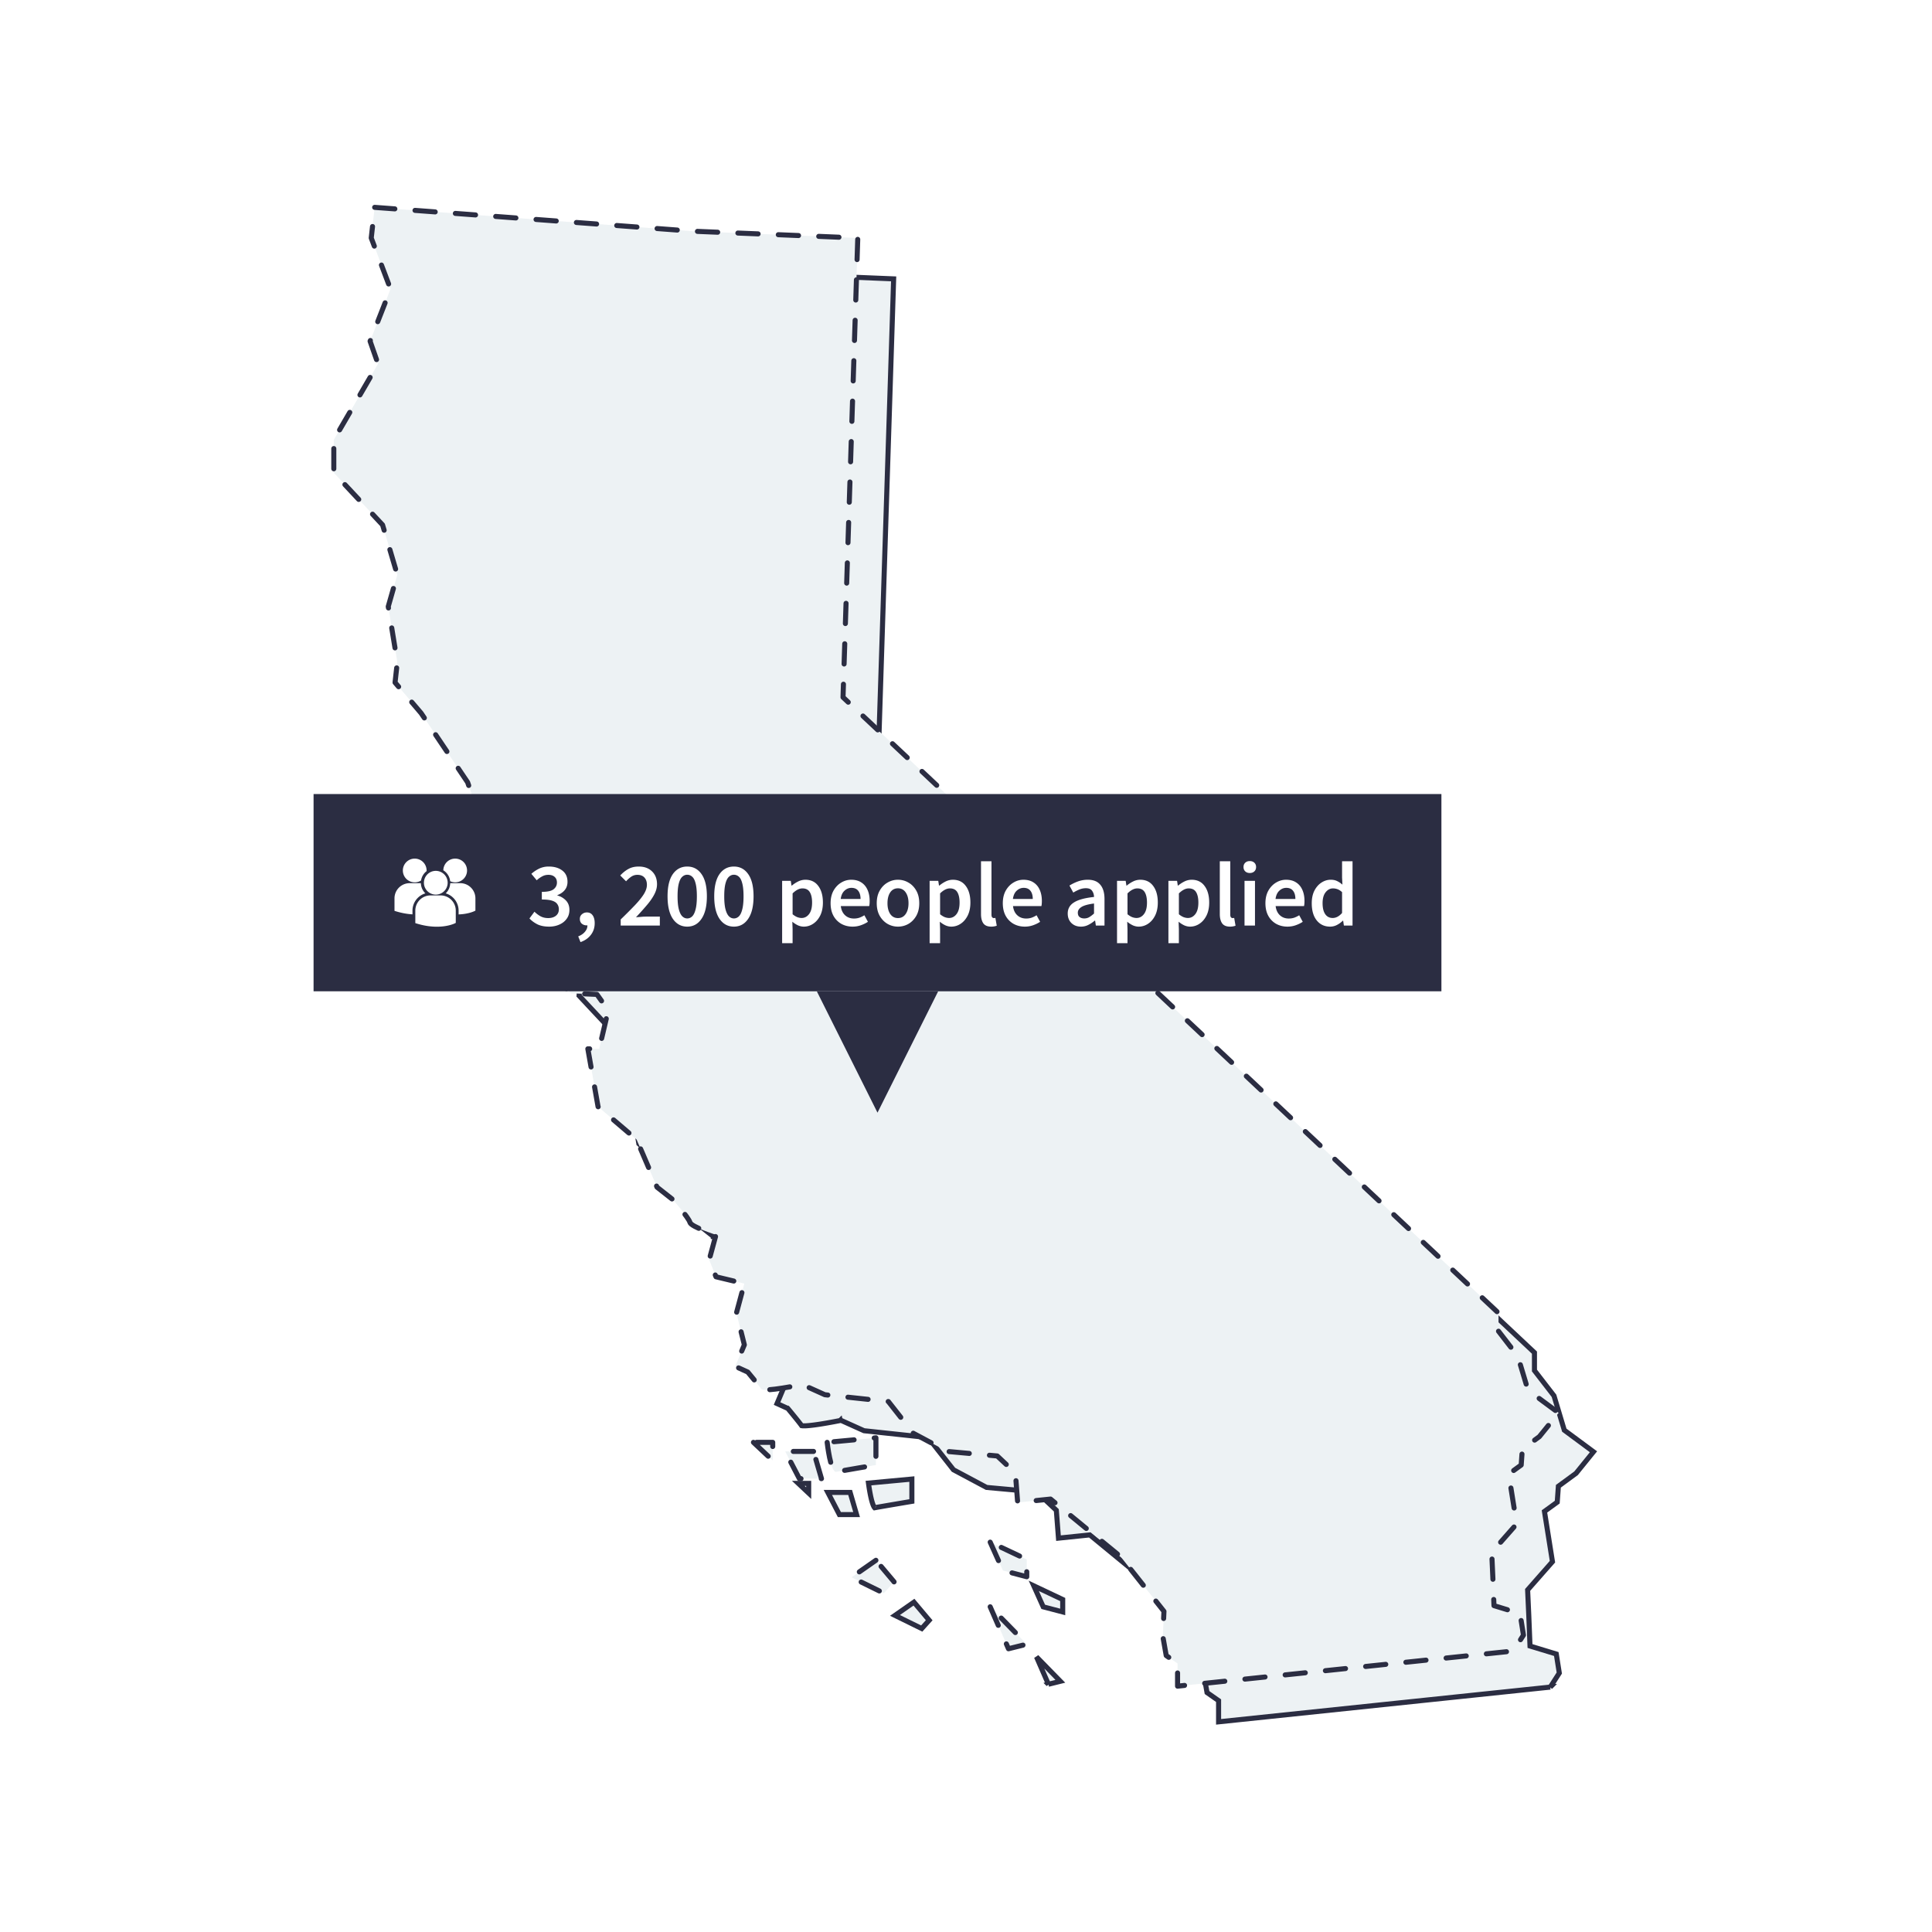
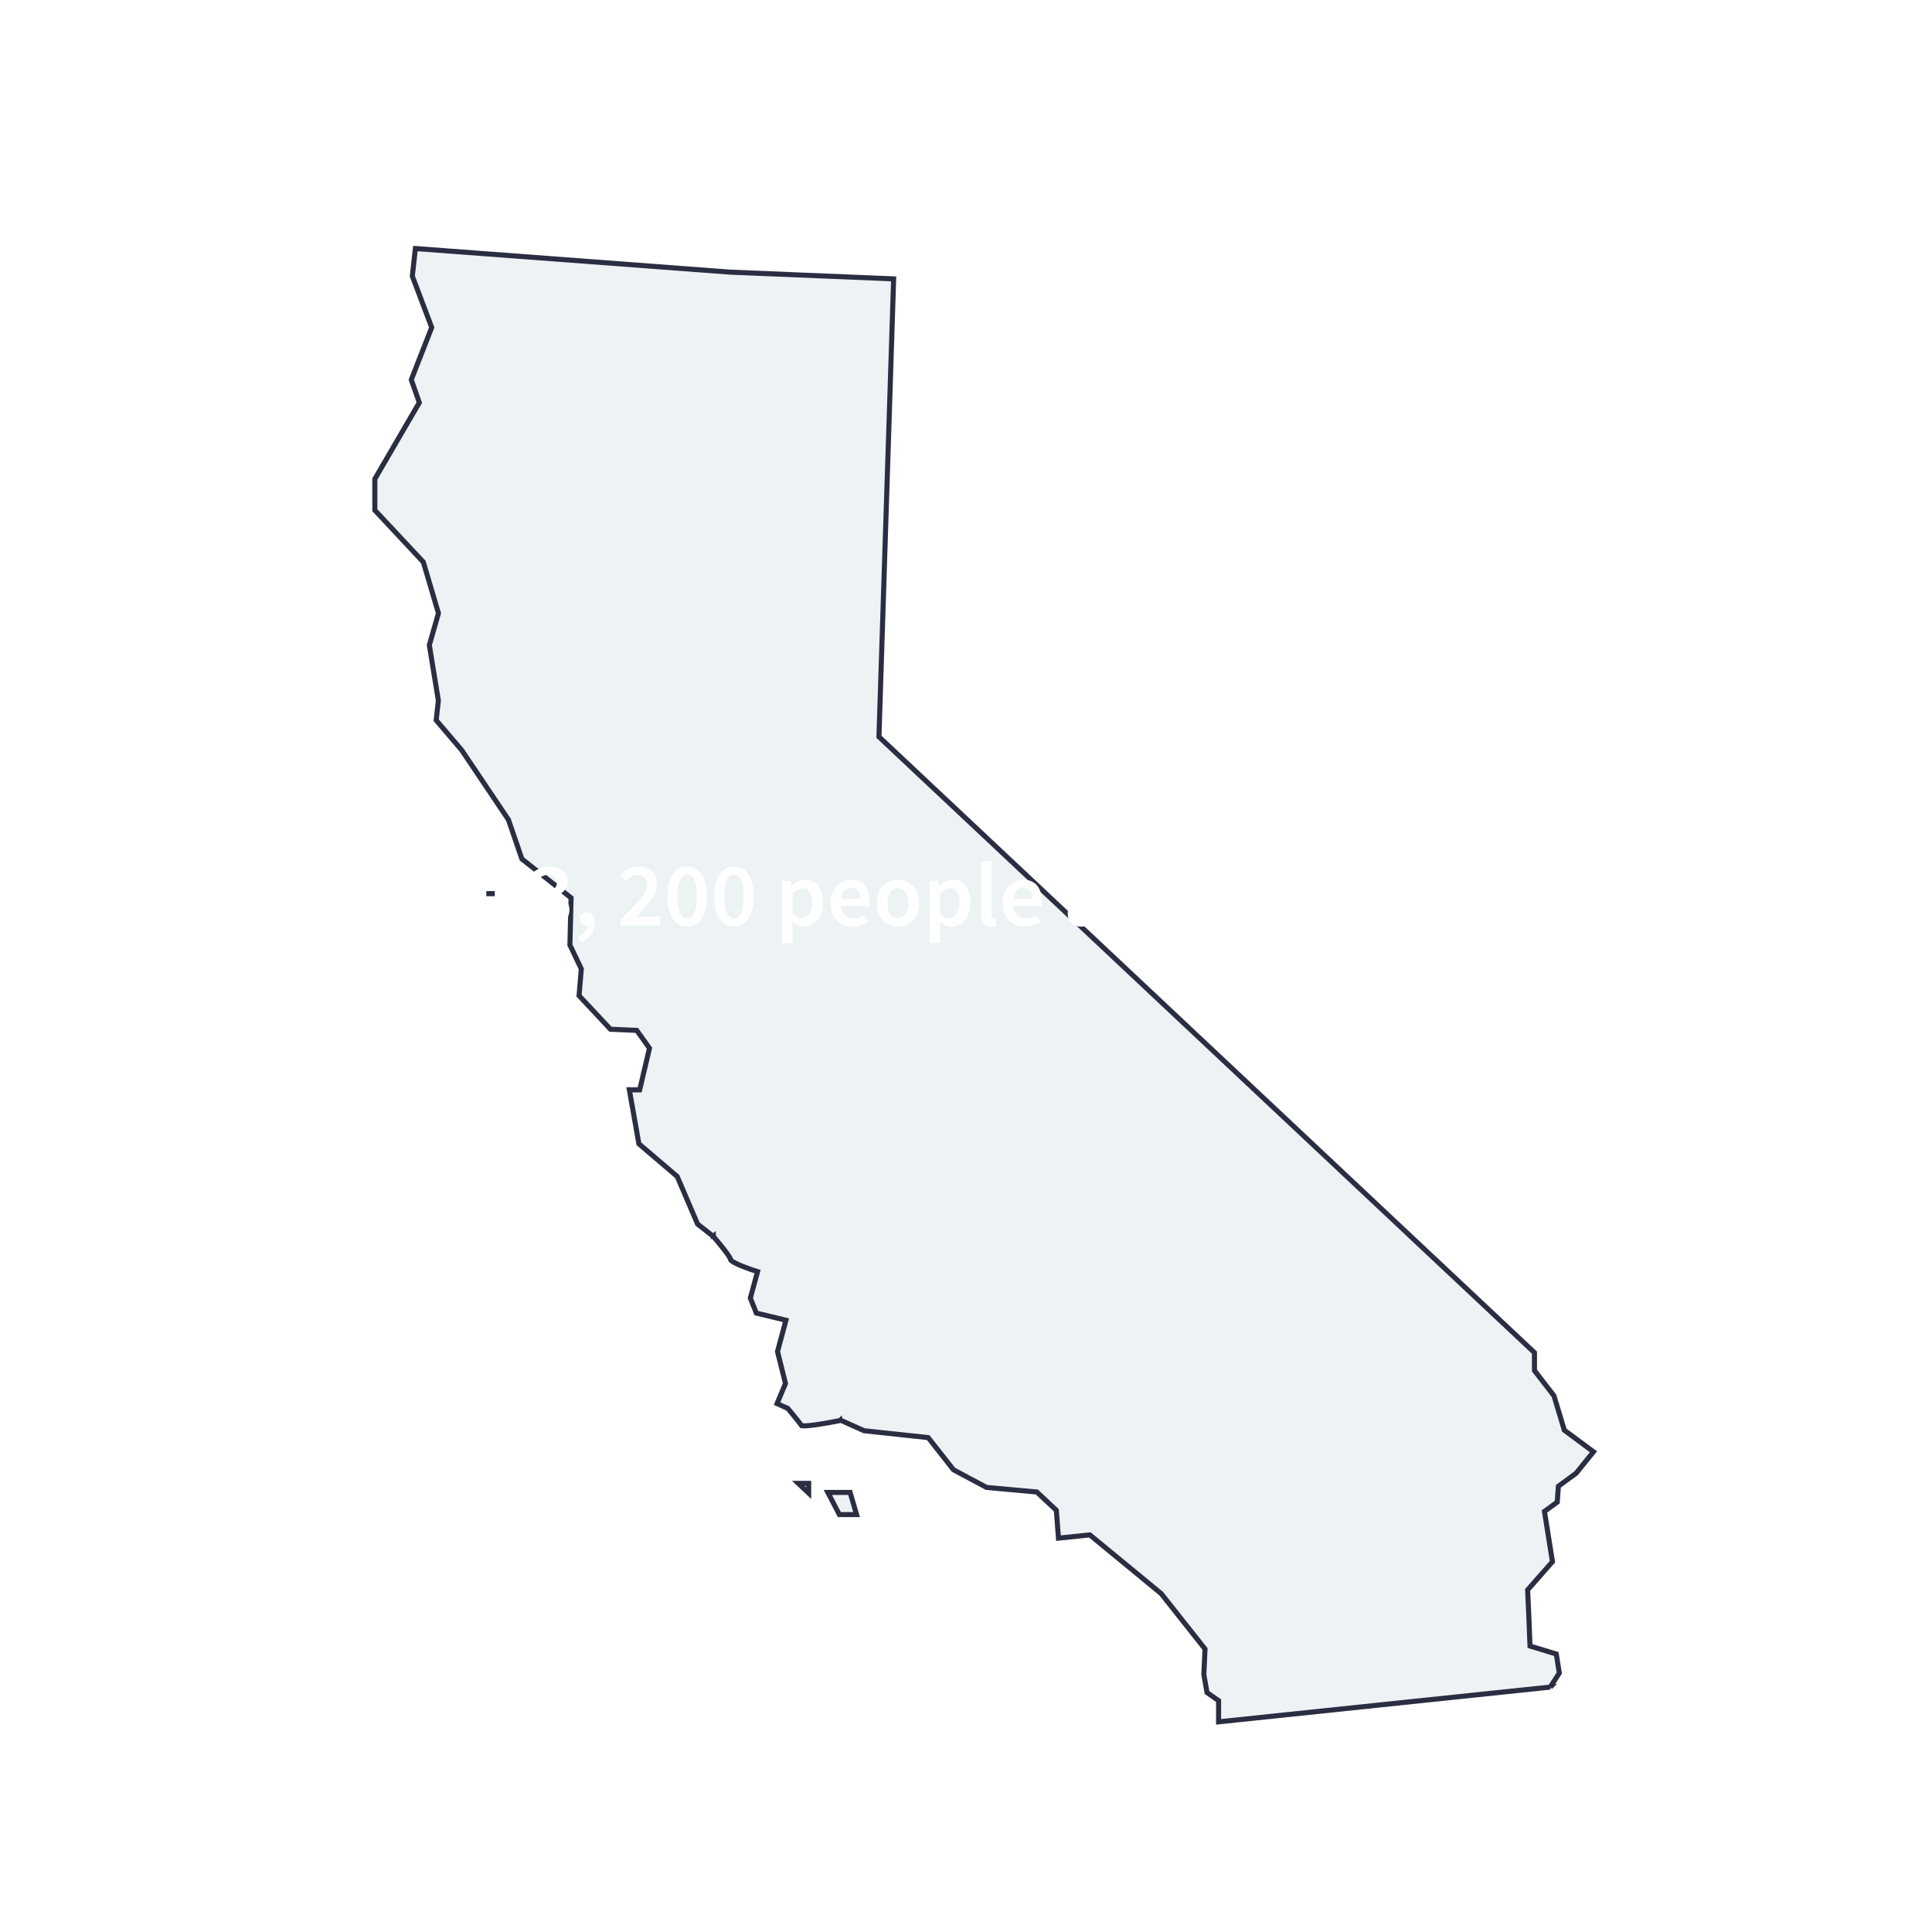
<svg xmlns="http://www.w3.org/2000/svg" width="382" height="382" fill="none">
-   <path d="m306.523 333.577-65.581 6.868v-4.189l-.214-.15-2.073-1.451-.627-3.553.222-4.877.008-.186-.116-.147-8.521-10.764-.033-.042-.041-.034-13.902-11.435-.162-.132-.208.021-5.991.62-.41-5.317-.015-.194-.141-.133-3.589-3.364-.125-.118-.172-.015-9.766-.888-6.544-3.49-4.868-6.195-.13-.166-.21-.023-12.477-1.337-4.411-1.986-.147-.066-.159.032.101.49-.101-.49-.001.001h-.004l-.016.004-.063.013-.241.048c-.208.041-.506.1-.865.168-.719.136-1.681.31-2.655.463-.977.154-1.954.284-2.71.335a6.32 6.32 0 0 1-.898.012 1.723 1.723 0 0 1-.163-.022c-.283-.401-.918-1.193-1.482-1.885-.309-.38-.605-.738-.822-1.002l-.261-.315-.072-.086-.019-.023-.005-.006-.002-.002-.384.32.384-.32-.073-.088-.104-.047-2.025-.92 1.606-3.812.065-.154-.041-.161-1.538-6.153 1.536-5.704.133-.496-.499-.12-5.354-1.285-1.188-2.969 1.302-4.771.126-.462-.457-.146-.003-.001-.01-.003-.04-.013a55.426 55.426 0 0 1-.709-.238 39.135 39.135 0 0 1-1.698-.63 15.938 15.938 0 0 1-1.706-.779 3.745 3.745 0 0 1-.538-.349c-.09-.074-.119-.116-.125-.122a2.492 2.492 0 0 0-.256-.558 9.683 9.683 0 0 0-.434-.665 31.646 31.646 0 0 0-1.165-1.525c-.41-.509-.812-.988-1.112-1.341-.149-.176-.274-.321-.361-.422l-.101-.116-.027-.031-.007-.008-.001-.002h-.001v-.001l-.376.33.376-.33-.031-.035-.037-.029-3.039-2.388-3.985-9.301-.046-.107-.089-.076-7.488-6.386-1.883-10.671h2.043l.09-.386 1.795-7.624.051-.22-.131-.185-2.243-3.14-.142-.198-.243-.011-4.953-.215-6.212-6.64.431-5.16.011-.135-.058-.122-2.192-4.6.222-9.075.006-.249-.196-.155-9.528-7.533-2.643-7.709-.022-.062-.036-.055-9.194-13.678-.016-.023-.019-.022-5.016-5.889.425-3.823.007-.068-.011-.068-1.776-10.875 1.763-6.171.04-.14-.04-.139-2.917-9.867-.033-.113-.08-.087-9.509-10.169v-6.17L82.79 79.8l.116-.2-.076-.217-1.51-4.31 3.97-10.142.07-.179-.067-.18-3.769-9.978.608-5.454 62.303 4.672.008.001h.009l32.242 1.326-2.9 90.317-.008.226.165.154 129.447 121.609v3.541l.105.135 3.756 4.859 1.992 6.638.048.16.133.098 5.635 4.174-3.442 4.252-3.312 2.429-.187.137-.016.23-.208 2.908-2.279 1.658-.248.18.048.303 1.533 9.634-4.777 5.429-.133.152.009.201.224 4.93v.003l.224 5.602.015.355.339.104 4.858 1.478.594 3.763-1.786 2.778ZM96.156 176.693h1.676l3.358 3.752-1.188 1.257-3.846-5.009Zm63.737 116.6v1.93l-2.052-1.93h2.052Zm9.474 6.175h-3.402l-2.282-4.381h4.406l1.278 4.381Z" fill="#EDF2F4" stroke="#2B2D42" />
-   <path d="m171.715 293.243 8.583-.799v4.409l-.651.109c-.649.109-1.525.256-2.436.411-1.737.294-3.617.616-4.276.743l-.008-.008c-.072-.083-.166-.242-.269-.492-.202-.492-.384-1.19-.537-1.926a34.172 34.172 0 0 1-.348-2.025l-.058-.422Zm1.252 4.904-.003-.002a.012.012 0 0 1 .003.002Zm9.28 23.853-5.29-2.599 3.752-2.616 3.013 3.577-1.475 1.638Zm24.022-4.293-1.867-4.151 5.719 2.705v2.455l-3.852-1.009Zm1.026 15.308-2.358-5.411 4.716 4.826-2.358.585Z" fill="#EDF2F4" stroke="#2B2D42" />
-   <path d="m74.08 41 62.784 4.708 32.737 1.346-2.916 90.812L296.29 259.623v3.587l3.811 4.932 2.018 6.727 6.054 4.484-3.811 4.708-3.364 2.467-.224 3.14-2.468 1.795 1.571 9.866-4.933 5.606.224 4.932.225 5.605 5.156 1.57.673 4.26-2.018 3.14-66.373 6.951v-4.484l-2.243-1.57-.673-3.811.225-4.932-8.521-10.762-13.903-11.435-6.502.673-.449-5.83-3.588-3.364-9.867-.897-6.727-3.587-4.932-6.278-12.557-1.346-4.484-2.019s-7.623 1.57-8.072.897c-.449-.672-2.691-3.364-2.691-3.364l-2.468-1.121 1.795-4.26-1.57-6.278 1.57-5.83-5.606-1.345-1.345-3.365 1.345-4.932s-4.932-1.57-5.156-2.467c-.225-.898-3.365-4.484-3.365-4.484l-3.138-2.468-4.037-9.418-7.624-6.502-2.019-11.435h2.243l1.795-7.624-2.243-3.14-5.157-.224-6.503-6.952.449-5.381-2.243-4.708.224-9.194-9.642-7.624-2.692-7.848-9.194-13.678-5.156-6.054.448-4.035-1.794-10.986 1.794-6.278-2.916-9.867L66 93.47v-6.502l8.745-15.024-1.57-4.484 4.038-10.315-3.811-10.091L74.08 41Zm16.37 127.586 3.81 4.26-1.906 2.019-4.82-6.279h2.915Zm58.524 116.598 3.811 3.589v-3.589h-3.811Zm11.883 1.795h-5.605l2.802 5.381h4.373l-1.57-5.381Z" fill="#EDF2F4" stroke="#2B2D42" stroke-miterlimit="10" stroke-linecap="round" stroke-linejoin="round" stroke-dasharray="4 4" />
-   <path d="M163.549 285.184s.673 6.054 1.794 5.83c1.122-.224 7.848-1.346 7.848-1.346v-5.381l-9.642.897Zm9.64 23.321-4.82 3.364 6.39 3.138 2.019-2.241-3.589-4.261Zm22.593-3.587 2.522 5.605 4.708 1.234v-3.42l-7.23-3.419Zm0 12.781 3.615 8.296 3.615-.897-7.23-7.399Z" fill="#EDF2F4" stroke="#2B2D42" stroke-miterlimit="10" stroke-linecap="round" stroke-linejoin="round" stroke-dasharray="4 4" />
+   <path d="m306.523 333.577-65.581 6.868v-4.189l-.214-.15-2.073-1.451-.627-3.553.222-4.877.008-.186-.116-.147-8.521-10.764-.033-.042-.041-.034-13.902-11.435-.162-.132-.208.021-5.991.62-.41-5.317-.015-.194-.141-.133-3.589-3.364-.125-.118-.172-.015-9.766-.888-6.544-3.49-4.868-6.195-.13-.166-.21-.023-12.477-1.337-4.411-1.986-.147-.066-.159.032.101.49-.101-.49-.001.001h-.004l-.016.004-.063.013-.241.048c-.208.041-.506.1-.865.168-.719.136-1.681.31-2.655.463-.977.154-1.954.284-2.71.335a6.32 6.32 0 0 1-.898.012 1.723 1.723 0 0 1-.163-.022c-.283-.401-.918-1.193-1.482-1.885-.309-.38-.605-.738-.822-1.002l-.261-.315-.072-.086-.019-.023-.005-.006-.002-.002-.384.32.384-.32-.073-.088-.104-.047-2.025-.92 1.606-3.812.065-.154-.041-.161-1.538-6.153 1.536-5.704.133-.496-.499-.12-5.354-1.285-1.188-2.969 1.302-4.771.126-.462-.457-.146-.003-.001-.01-.003-.04-.013a55.426 55.426 0 0 1-.709-.238 39.135 39.135 0 0 1-1.698-.63 15.938 15.938 0 0 1-1.706-.779 3.745 3.745 0 0 1-.538-.349c-.09-.074-.119-.116-.125-.122a2.492 2.492 0 0 0-.256-.558 9.683 9.683 0 0 0-.434-.665 31.646 31.646 0 0 0-1.165-1.525c-.41-.509-.812-.988-1.112-1.341-.149-.176-.274-.321-.361-.422l-.101-.116-.027-.031-.007-.008-.001-.002h-.001v-.001l-.376.33.376-.33-.031-.035-.037-.029-3.039-2.388-3.985-9.301-.046-.107-.089-.076-7.488-6.386-1.883-10.671h2.043l.09-.386 1.795-7.624.051-.22-.131-.185-2.243-3.14-.142-.198-.243-.011-4.953-.215-6.212-6.64.431-5.16.011-.135-.058-.122-2.192-4.6.222-9.075.006-.249-.196-.155-9.528-7.533-2.643-7.709-.022-.062-.036-.055-9.194-13.678-.016-.023-.019-.022-5.016-5.889.425-3.823.007-.068-.011-.068-1.776-10.875 1.763-6.171.04-.14-.04-.139-2.917-9.867-.033-.113-.08-.087-9.509-10.169v-6.17L82.79 79.8l.116-.2-.076-.217-1.51-4.31 3.97-10.142.07-.179-.067-.18-3.769-9.978.608-5.454 62.303 4.672.008.001h.009l32.242 1.326-2.9 90.317-.008.226.165.154 129.447 121.609v3.541l.105.135 3.756 4.859 1.992 6.638.048.16.133.098 5.635 4.174-3.442 4.252-3.312 2.429-.187.137-.016.23-.208 2.908-2.279 1.658-.248.18.048.303 1.533 9.634-4.777 5.429-.133.152.009.201.224 4.93v.003l.224 5.602.015.355.339.104 4.858 1.478.594 3.763-1.786 2.778ZM96.156 176.693h1.676Zm63.737 116.6v1.93l-2.052-1.93h2.052Zm9.474 6.175h-3.402l-2.282-4.381h4.406l1.278 4.381Z" fill="#EDF2F4" stroke="#2B2D42" />
  <g filter="url('#filter0_d_4046_984')">
-     <path fill="#2B2D42" d="M62 155h223v39H62z" />
    <path d="M87.655 170.079a2.904 2.904 0 0 1 1.353 2.159 2.346 2.346 0 1 0-1.353-2.159Zm-1.537 4.804a2.347 2.347 0 1 0 0-4.693 2.347 2.347 0 0 0 0 4.693Zm.995.16h-1.99a3.008 3.008 0 0 0-3.005 3.005v2.435l.006.038.168.053c1.58.494 2.954.658 4.085.658 2.208 0 3.488-.629 3.567-.669l.156-.08h.017v-2.435a3.007 3.007 0 0 0-3.004-3.005Zm3.883-2.422H89.02a2.892 2.892 0 0 1-.893 2.014 3.57 3.57 0 0 1 2.55 3.416v.751c1.951-.072 3.075-.625 3.15-.662l.156-.079H94v-2.436a3.007 3.007 0 0 0-3.004-3.004Zm-8.995-.16c.459 0 .886-.134 1.248-.362a2.905 2.905 0 0 1 1.091-1.853c.002-.043.007-.087.007-.131A2.347 2.347 0 1 0 82 172.461Zm2.107 2.174a2.892 2.892 0 0 1-.892-2.003 2.679 2.679 0 0 0-.22-.011h-1.992A3.007 3.007 0 0 0 78 175.625v2.435l.006.038.168.053c1.268.396 2.4.578 3.383.636v-.736a3.57 3.57 0 0 1 2.55-3.416Zm24.464 6.581c-.924 0-1.704-.156-2.34-.468-.624-.324-1.14-.708-1.548-1.152l.99-1.332a5.53 5.53 0 0 0 1.188.9c.444.24.954.36 1.53.36.624 0 1.128-.15 1.512-.45.396-.312.594-.738.594-1.278 0-.396-.102-.738-.306-1.026-.192-.3-.534-.528-1.026-.684-.48-.156-1.158-.234-2.034-.234v-1.512c1.128 0 1.908-.174 2.34-.522.432-.348.648-.786.648-1.314 0-.48-.15-.852-.45-1.116-.3-.276-.714-.414-1.242-.414-.444 0-.852.102-1.224.306a4.87 4.87 0 0 0-1.08.774l-1.062-1.278a6.853 6.853 0 0 1 1.566-1.044 4.361 4.361 0 0 1 1.872-.396c1.104 0 1.998.264 2.682.792.684.516 1.026 1.26 1.026 2.232 0 .636-.18 1.176-.54 1.62-.348.432-.834.768-1.458 1.008v.072a3.55 3.55 0 0 1 1.692.99c.456.48.684 1.098.684 1.854 0 .696-.186 1.29-.558 1.782-.36.492-.846.87-1.458 1.134-.6.264-1.266.396-1.998.396Zm6.204 3.06-.45-1.134c.588-.228 1.038-.54 1.35-.936.324-.384.48-.798.468-1.242h-.162a1.48 1.48 0 0 1-.936-.324c-.264-.228-.396-.546-.396-.954 0-.384.138-.69.414-.918.276-.24.6-.36.972-.36.492 0 .87.186 1.134.558.276.372.414.894.414 1.566 0 .876-.246 1.638-.738 2.286-.492.66-1.182 1.146-2.07 1.458Zm7.949-3.276v-1.206a98.812 98.812 0 0 0 2.754-2.754c.78-.816 1.38-1.554 1.8-2.214.42-.672.63-1.296.63-1.872 0-.6-.162-1.08-.486-1.44-.324-.36-.792-.54-1.404-.54-.444 0-.852.126-1.224.378-.36.252-.696.552-1.008.9l-1.152-1.152c.528-.564 1.074-.996 1.638-1.296.564-.312 1.236-.468 2.016-.468 1.104 0 1.98.318 2.628.954.66.636.99 1.488.99 2.556 0 .672-.192 1.362-.576 2.07-.372.696-.876 1.41-1.512 2.142-.624.732-1.314 1.5-2.07 2.304.3-.024.624-.048.972-.072a9.19 9.19 0 0 1 .936-.054h2.808V181h-7.74Zm13.153.216c-1.188 0-2.136-.516-2.844-1.548-.696-1.032-1.044-2.514-1.044-4.446s.348-3.396 1.044-4.392c.708-.996 1.656-1.494 2.844-1.494s2.13.498 2.826 1.494c.708.996 1.062 2.46 1.062 4.392 0 1.932-.354 3.414-1.062 4.446-.696 1.032-1.638 1.548-2.826 1.548Zm0-1.62c.372 0 .702-.138.99-.414.288-.288.51-.75.666-1.386.168-.636.252-1.494.252-2.574 0-1.08-.084-1.932-.252-2.556-.156-.624-.378-1.062-.666-1.314a1.423 1.423 0 0 0-.99-.396c-.36 0-.684.132-.972.396-.288.252-.516.69-.684 1.314-.168.624-.252 1.476-.252 2.556s.084 1.938.252 2.574c.168.636.396 1.098.684 1.386.288.276.612.414.972.414Zm9.228 1.62c-1.188 0-2.136-.516-2.844-1.548-.696-1.032-1.044-2.514-1.044-4.446s.348-3.396 1.044-4.392c.708-.996 1.656-1.494 2.844-1.494s2.13.498 2.826 1.494c.708.996 1.062 2.46 1.062 4.392 0 1.932-.354 3.414-1.062 4.446-.696 1.032-1.638 1.548-2.826 1.548Zm0-1.62c.372 0 .702-.138.99-.414.288-.288.51-.75.666-1.386.168-.636.252-1.494.252-2.574 0-1.08-.084-1.932-.252-2.556-.156-.624-.378-1.062-.666-1.314a1.423 1.423 0 0 0-.99-.396c-.36 0-.684.132-.972.396-.288.252-.516.69-.684 1.314-.168.624-.252 1.476-.252 2.556s.084 1.938.252 2.574c.168.636.396 1.098.684 1.386.288.276.612.414.972.414Zm9.538 4.896v-12.33h1.71l.144.936h.072a6.325 6.325 0 0 1 1.242-.81 3.217 3.217 0 0 1 1.422-.342c1.104 0 1.956.408 2.556 1.224.612.816.918 1.908.918 3.276 0 1.008-.18 1.872-.54 2.592-.36.708-.828 1.248-1.404 1.62a3.27 3.27 0 0 1-1.836.558c-.384 0-.768-.084-1.152-.252a5.182 5.182 0 0 1-1.116-.72l.054 1.476v2.772h-2.07Zm3.852-4.986c.588 0 1.08-.258 1.476-.774.396-.516.594-1.272.594-2.268 0-.888-.15-1.578-.45-2.07-.3-.492-.786-.738-1.458-.738-.624 0-1.272.33-1.944.99v4.122c.324.264.636.456.936.576.3.108.582.162.846.162Zm10.088 1.71c-.816 0-1.554-.18-2.214-.54a4.057 4.057 0 0 1-1.566-1.584c-.384-.696-.576-1.53-.576-2.502 0-.96.192-1.788.576-2.484.396-.696.906-1.23 1.53-1.602a3.775 3.775 0 0 1 1.962-.558c.804 0 1.476.18 2.016.54.54.348.948.84 1.224 1.476.276.624.414 1.35.414 2.178 0 .432-.03.768-.09 1.008h-5.616c.096.78.378 1.386.846 1.818.468.432 1.056.648 1.764.648a3.34 3.34 0 0 0 1.062-.162c.336-.12.666-.282.99-.486l.702 1.296c-.42.276-.888.504-1.404.684-.516.18-1.056.27-1.62.27Zm-2.358-5.472h3.924c0-.684-.15-1.218-.45-1.602-.3-.396-.75-.594-1.35-.594-.516 0-.978.192-1.386.576-.396.372-.642.912-.738 1.62Zm11.319 5.472c-.732 0-1.416-.18-2.052-.54-.636-.372-1.152-.9-1.548-1.584-.396-.696-.594-1.53-.594-2.502 0-.984.198-1.818.594-2.502.396-.696.912-1.224 1.548-1.584a3.996 3.996 0 0 1 2.052-.558c.744 0 1.434.186 2.07.558.636.36 1.152.888 1.548 1.584.396.684.594 1.518.594 2.502 0 .972-.198 1.806-.594 2.502-.396.684-.912 1.212-1.548 1.584-.636.36-1.326.54-2.07.54Zm0-1.692c.648 0 1.158-.27 1.53-.81.372-.54.558-1.248.558-2.124 0-.888-.186-1.602-.558-2.142-.372-.54-.882-.81-1.53-.81s-1.158.27-1.53.81c-.36.54-.54 1.254-.54 2.142 0 .876.18 1.584.54 2.124.372.54.882.81 1.53.81Zm6.261 4.968v-12.33h1.71l.144.936h.072a6.325 6.325 0 0 1 1.242-.81 3.217 3.217 0 0 1 1.422-.342c1.104 0 1.956.408 2.556 1.224.612.816.918 1.908.918 3.276 0 1.008-.18 1.872-.54 2.592-.36.708-.828 1.248-1.404 1.62a3.27 3.27 0 0 1-1.836.558c-.384 0-.768-.084-1.152-.252a5.182 5.182 0 0 1-1.116-.72l.054 1.476v2.772h-2.07Zm3.852-4.986c.588 0 1.08-.258 1.476-.774.396-.516.594-1.272.594-2.268 0-.888-.15-1.578-.45-2.07-.3-.492-.786-.738-1.458-.738-.624 0-1.272.33-1.944.99v4.122c.324.264.636.456.936.576.3.108.582.162.846.162Zm8.324 1.71c-.732 0-1.254-.222-1.566-.666-.3-.444-.45-1.05-.45-1.818v-10.44h2.07v10.548c0 .252.048.432.144.54a.43.43 0 0 0 .306.144h.126c.048-.012.114-.024.198-.036l.27 1.548a3.244 3.244 0 0 1-1.098.18Zm6.651 0c-.816 0-1.554-.18-2.214-.54a4.057 4.057 0 0 1-1.566-1.584c-.384-.696-.576-1.53-.576-2.502 0-.96.192-1.788.576-2.484.396-.696.906-1.23 1.53-1.602a3.775 3.775 0 0 1 1.962-.558c.804 0 1.476.18 2.016.54.54.348.948.84 1.224 1.476.276.624.414 1.35.414 2.178 0 .432-.03.768-.09 1.008h-5.616c.096.78.378 1.386.846 1.818.468.432 1.056.648 1.764.648a3.34 3.34 0 0 0 1.062-.162c.336-.12.666-.282.99-.486l.702 1.296c-.42.276-.888.504-1.404.684-.516.18-1.056.27-1.62.27Zm-2.358-5.472h3.924c0-.684-.15-1.218-.45-1.602-.3-.396-.75-.594-1.35-.594-.516 0-.978.192-1.386.576-.396.372-.642.912-.738 1.62Zm13.447 5.472c-.768 0-1.398-.24-1.89-.72-.48-.48-.72-1.104-.72-1.872 0-.948.414-1.68 1.242-2.196.828-.528 2.148-.888 3.96-1.08-.012-.468-.138-.87-.378-1.206-.228-.348-.642-.522-1.242-.522-.432 0-.858.084-1.278.252-.408.168-.81.372-1.206.612l-.756-1.386a8.854 8.854 0 0 1 1.656-.81 5.724 5.724 0 0 1 1.98-.342c1.104 0 1.926.33 2.466.99.552.648.828 1.59.828 2.826V181h-1.71l-.144-.972h-.072a6.38 6.38 0 0 1-1.278.846c-.444.228-.93.342-1.458.342Zm.666-1.62c.36 0 .684-.084.972-.252.3-.18.618-.42.954-.72v-1.98c-1.2.156-2.034.39-2.502.702-.468.3-.702.672-.702 1.116 0 .396.12.684.36.864.24.18.546.27.918.27Zm6.473 4.896v-12.33h1.71l.144.936h.072a6.325 6.325 0 0 1 1.242-.81 3.217 3.217 0 0 1 1.422-.342c1.104 0 1.956.408 2.556 1.224.612.816.918 1.908.918 3.276 0 1.008-.18 1.872-.54 2.592-.36.708-.828 1.248-1.404 1.62a3.27 3.27 0 0 1-1.836.558c-.384 0-.768-.084-1.152-.252a5.182 5.182 0 0 1-1.116-.72l.054 1.476v2.772h-2.07Zm3.852-4.986c.588 0 1.08-.258 1.476-.774.396-.516.594-1.272.594-2.268 0-.888-.15-1.578-.45-2.07-.3-.492-.786-.738-1.458-.738-.624 0-1.272.33-1.944.99v4.122c.324.264.636.456.936.576.3.108.582.162.846.162Zm6.308 4.986v-12.33h1.71l.144.936h.072a6.325 6.325 0 0 1 1.242-.81 3.217 3.217 0 0 1 1.422-.342c1.104 0 1.956.408 2.556 1.224.612.816.918 1.908.918 3.276 0 1.008-.18 1.872-.54 2.592-.36.708-.828 1.248-1.404 1.62a3.27 3.27 0 0 1-1.836.558c-.384 0-.768-.084-1.152-.252a5.182 5.182 0 0 1-1.116-.72l.054 1.476v2.772h-2.07Zm3.852-4.986c.588 0 1.08-.258 1.476-.774.396-.516.594-1.272.594-2.268 0-.888-.15-1.578-.45-2.07-.3-.492-.786-.738-1.458-.738-.624 0-1.272.33-1.944.99v4.122c.324.264.636.456.936.576.3.108.582.162.846.162Zm8.324 1.71c-.732 0-1.254-.222-1.566-.666-.3-.444-.45-1.05-.45-1.818v-10.44h2.07v10.548c0 .252.048.432.144.54a.43.43 0 0 0 .306.144h.126c.048-.012.114-.024.198-.036l.27 1.548a3.244 3.244 0 0 1-1.098.18Zm2.871-.216v-8.838h2.07V181h-2.07Zm1.044-10.386c-.372 0-.672-.108-.9-.324-.228-.216-.342-.504-.342-.864 0-.348.114-.63.342-.846.228-.216.528-.324.9-.324s.672.108.9.324c.228.216.342.498.342.846 0 .36-.114.648-.342.864-.228.216-.528.324-.9.324Zm7.447 10.602c-.816 0-1.554-.18-2.214-.54a4.057 4.057 0 0 1-1.566-1.584c-.384-.696-.576-1.53-.576-2.502 0-.96.192-1.788.576-2.484.396-.696.906-1.23 1.53-1.602a3.775 3.775 0 0 1 1.962-.558c.804 0 1.476.18 2.016.54.54.348.948.84 1.224 1.476.276.624.414 1.35.414 2.178 0 .432-.03.768-.09 1.008h-5.616c.096.78.378 1.386.846 1.818.468.432 1.056.648 1.764.648a3.34 3.34 0 0 0 1.062-.162c.336-.12.666-.282.99-.486l.702 1.296c-.42.276-.888.504-1.404.684-.516.18-1.056.27-1.62.27Zm-2.358-5.472h3.924c0-.684-.15-1.218-.45-1.602-.3-.396-.75-.594-1.35-.594-.516 0-.978.192-1.386.576-.396.372-.642.912-.738 1.62Zm10.797 5.472c-1.104 0-1.986-.408-2.646-1.224-.66-.816-.99-1.95-.99-3.402 0-.96.174-1.788.522-2.484.36-.696.828-1.23 1.404-1.602.576-.372 1.182-.558 1.818-.558.504 0 .93.09 1.278.27.36.168.708.402 1.044.702l-.072-1.422v-3.204h2.07V181h-1.71l-.144-.954h-.072c-.324.324-.702.6-1.134.828a2.89 2.89 0 0 1-1.368.342Zm.504-1.71c.66 0 1.278-.33 1.854-.99v-4.122c-.3-.276-.6-.468-.9-.576-.3-.108-.6-.162-.9-.162-.564 0-1.05.258-1.458.774-.396.504-.594 1.218-.594 2.142 0 .948.174 1.674.522 2.178.348.504.84.756 1.476.756Z" fill="#fff" />
-     <path d="m173.5 218 12-24h-24l12 24Z" fill="#2B2D42" />
  </g>
  <defs>
    <filter id="filter0_d_4046_984" x="56" y="151" width="235" height="75" filterUnits="userSpaceOnUse" color-interpolation-filters="sRGB">
      <feFlood flood-opacity="0" result="BackgroundImageFix" />
      <feColorMatrix in="SourceAlpha" values="0 0 0 0 0 0 0 0 0 0 0 0 0 0 0 0 0 0 127 0" result="hardAlpha" />
      <feOffset dy="2" />
      <feGaussianBlur stdDeviation="3" />
      <feComposite in2="hardAlpha" operator="out" />
      <feColorMatrix values="0 0 0 0 0.829 0 0 0 0 0.829 0 0 0 0 0.829 0 0 0 0.25 0" />
      <feBlend in2="BackgroundImageFix" result="effect1_dropShadow_4046_984" />
      <feBlend in="SourceGraphic" in2="effect1_dropShadow_4046_984" result="shape" />
    </filter>
  </defs>
</svg>